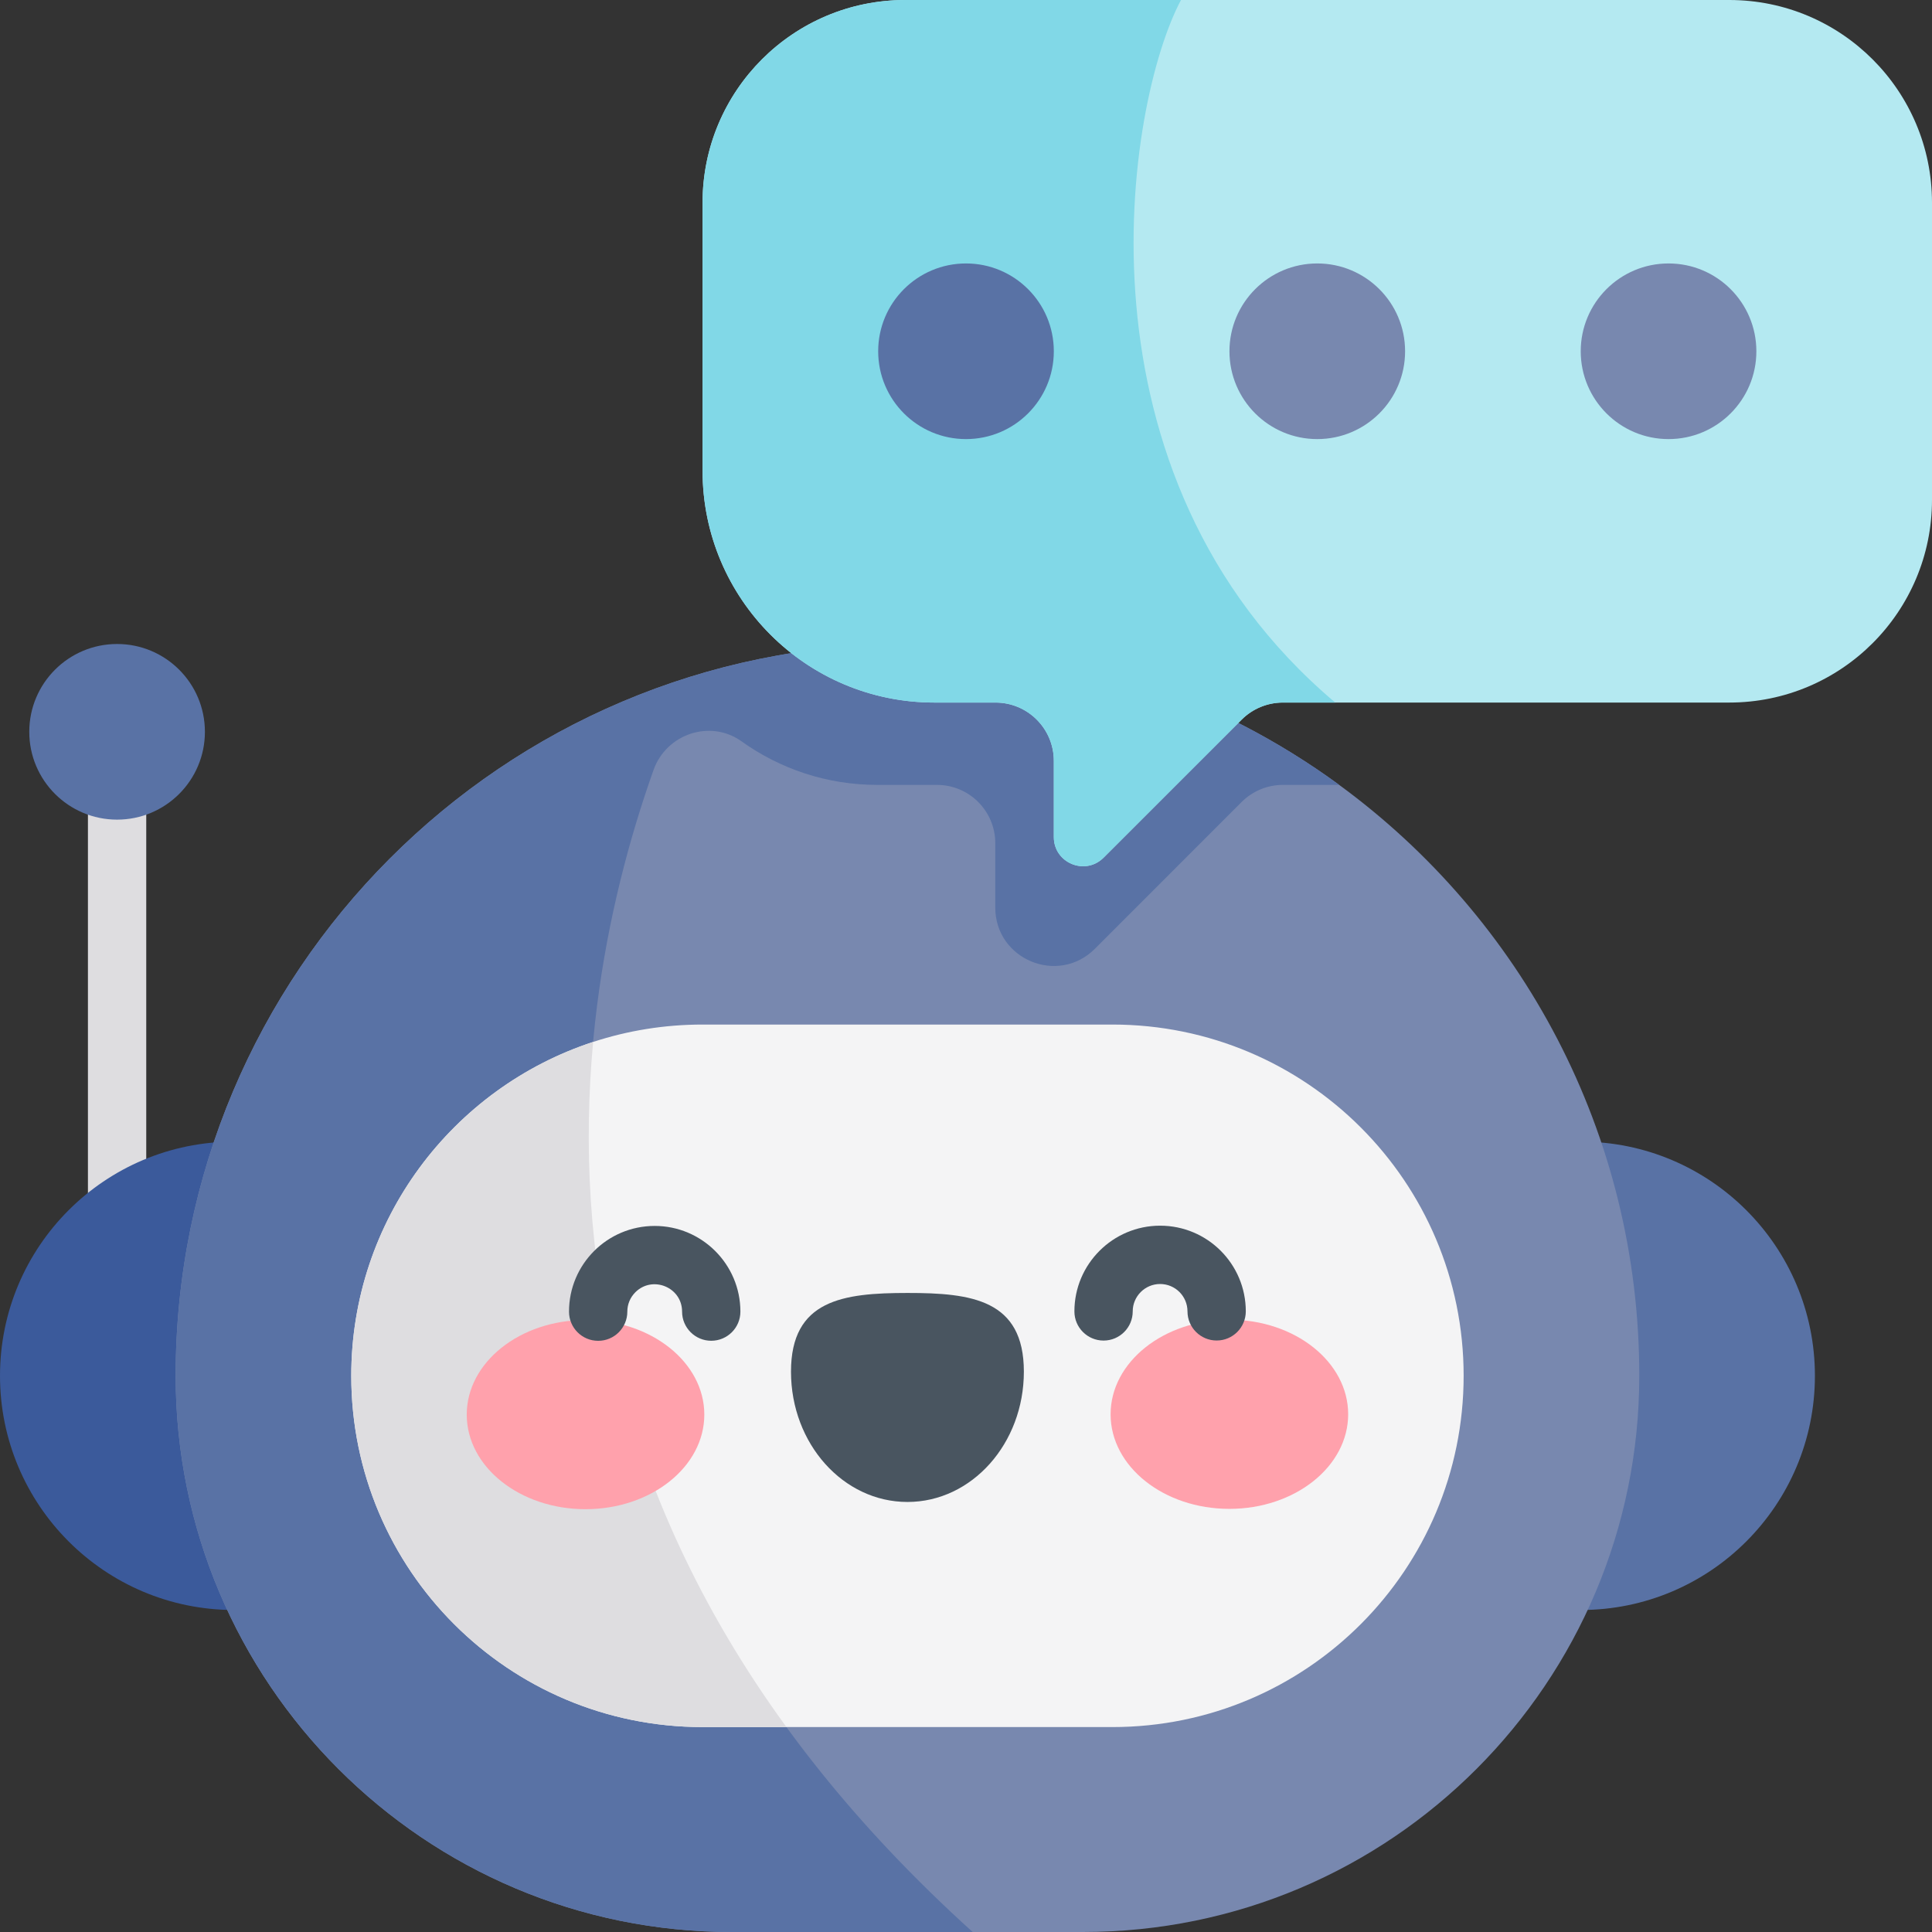
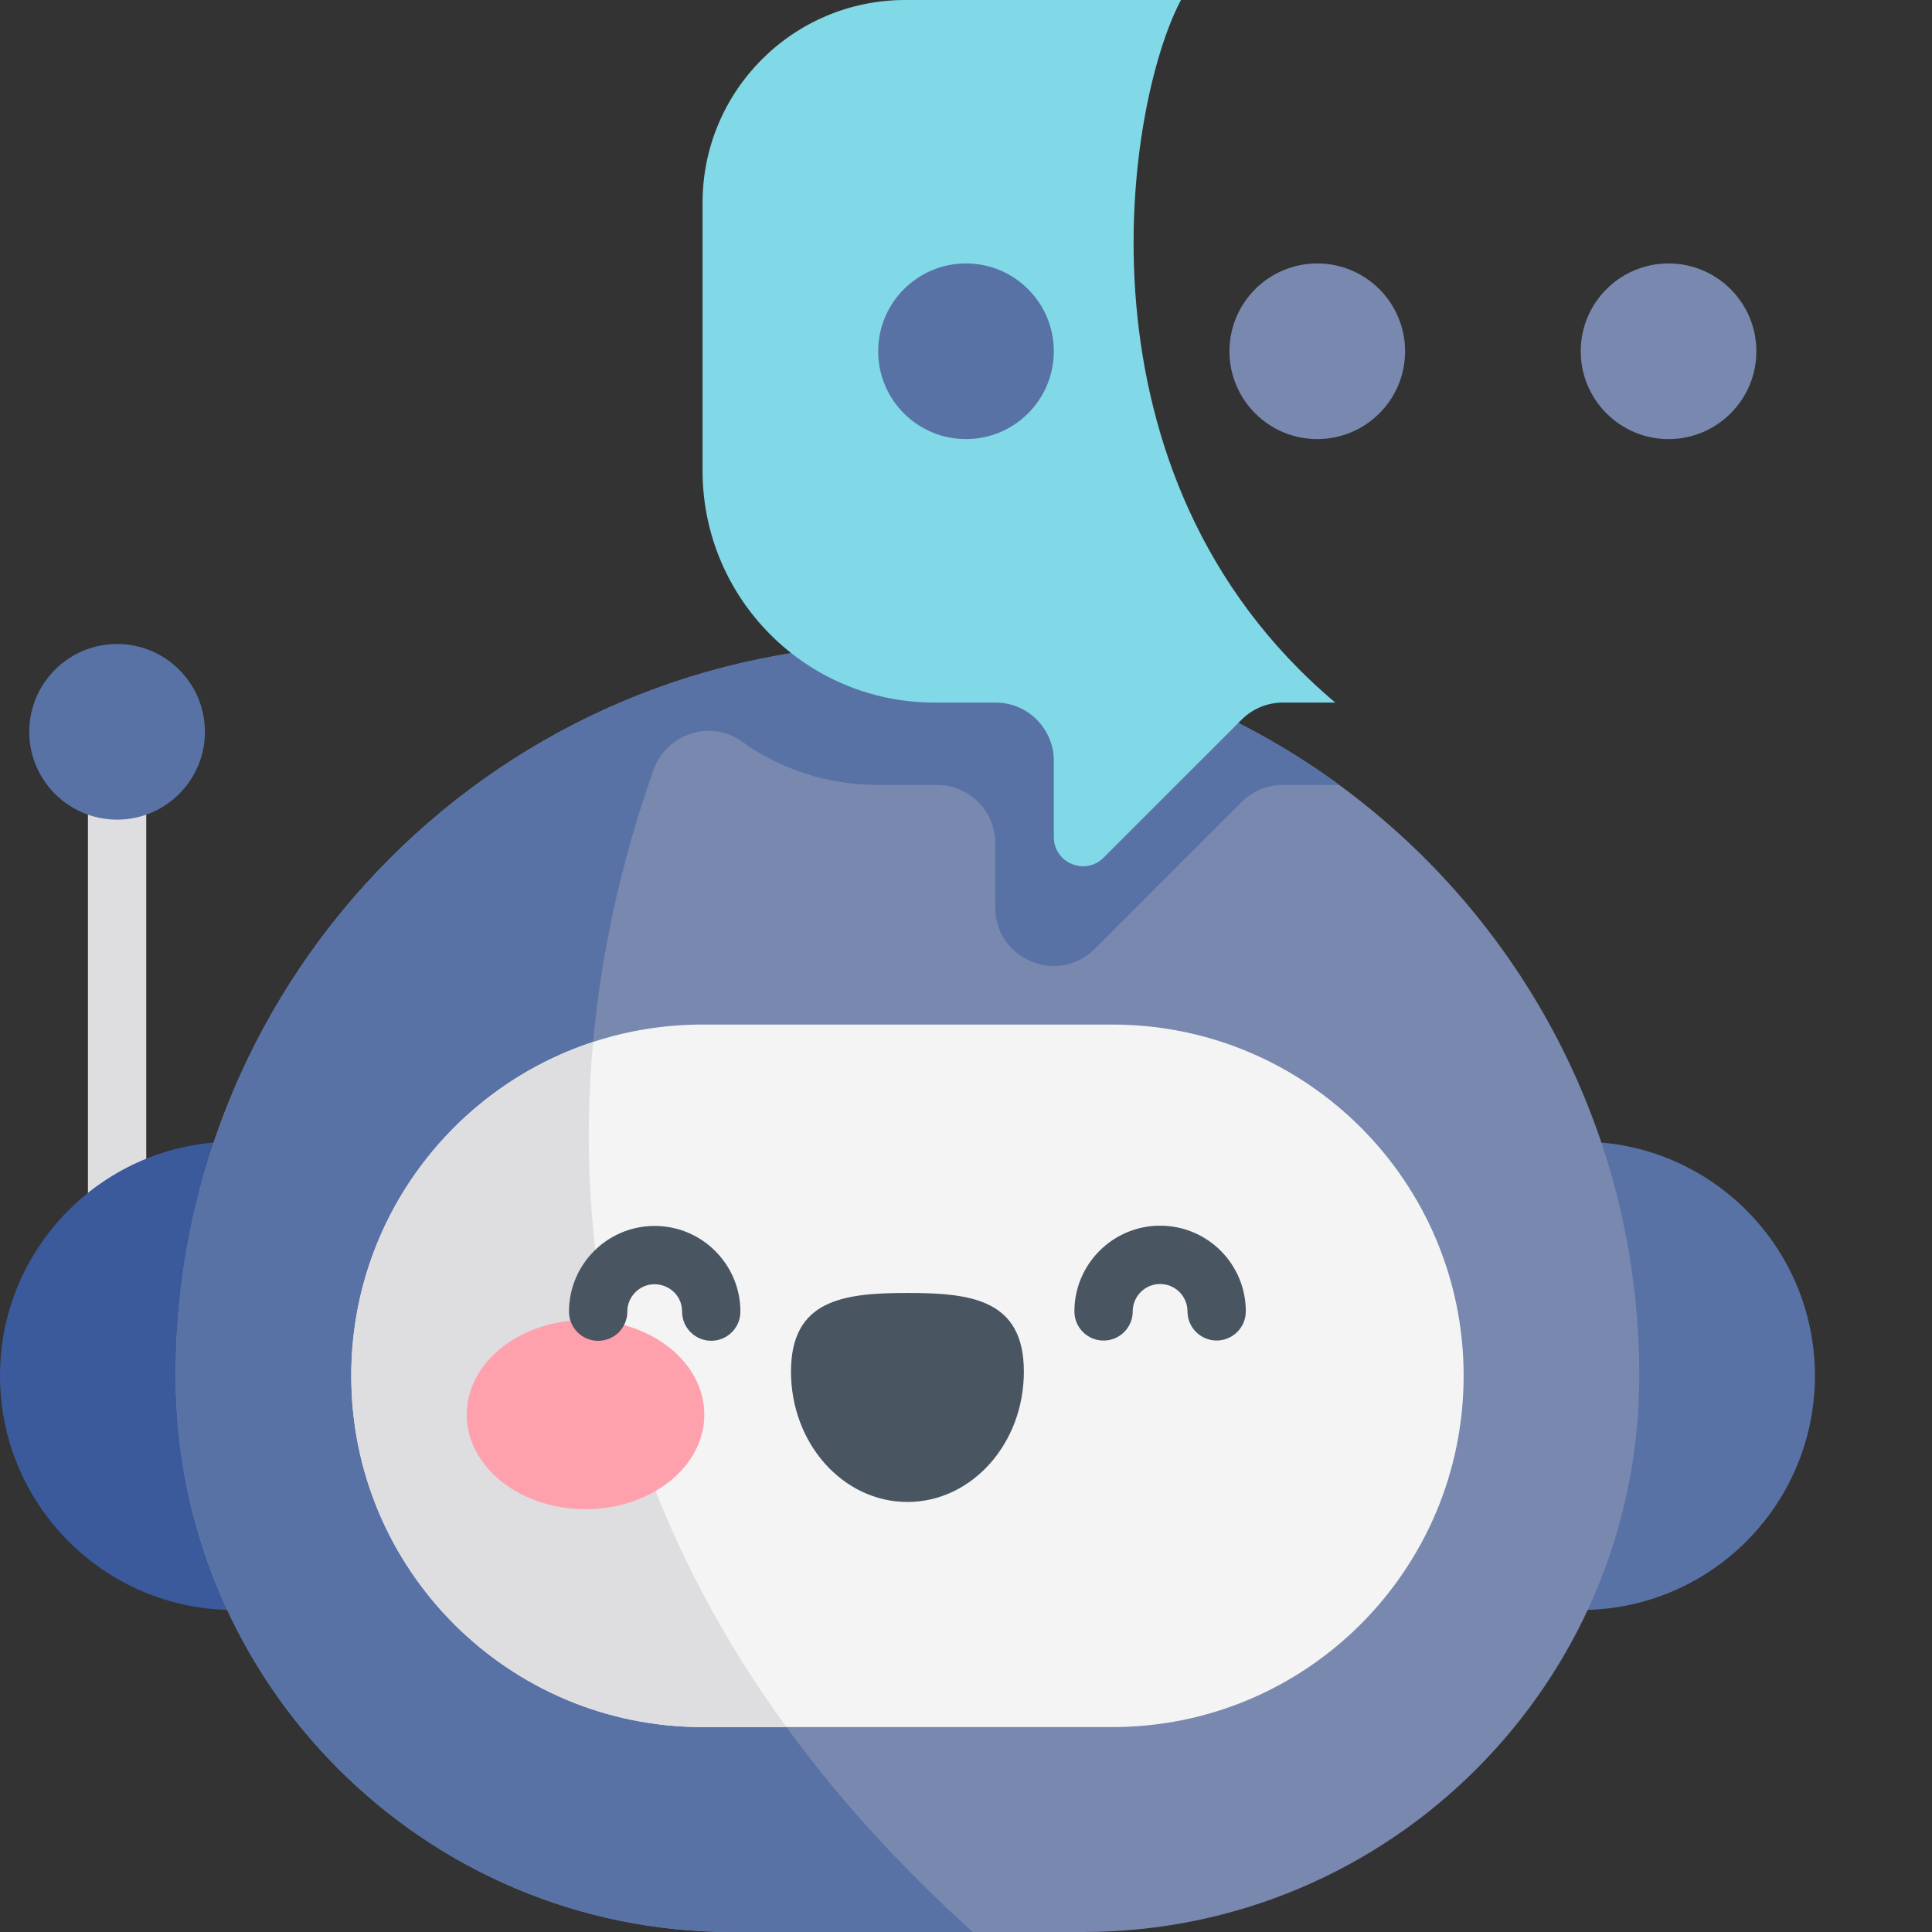
<svg xmlns="http://www.w3.org/2000/svg" id="Capa_1" enable-background="new 0 0 512 512" height="512" viewBox="0 0 512 512" width="512">
  <rect x="0" y="0" width="512" height="512" fill="#333333" stroke="none" />
  <g>
    <path d="m31.03 176.879c-4.268 0-7.727 3.46-7.727 7.727v148.97c0 4.268 3.46 7.727 7.727 7.727s7.727-3.46 7.727-7.727v-148.97c.001-4.267-3.459-7.727-7.727-7.727z" fill="#dedde0" />
    <path d="m62.061 426.667h15.515v-124.121h-15.515c-34.276 0-62.061 27.785-62.061 62.06 0 34.18 27.691 62.061 62.061 62.061z" fill="#3b5a9b" />
    <path d="m418.91 426.667h-15.515v-124.121h15.515c34.275 0 62.061 27.785 62.061 62.061-.001 34.179-27.692 62.06-62.061 62.06z" fill="#5972a5" />
    <path d="m434.428 364.604c0 81.178-65.774 147.395-147.395 147.395h-93.098c-81.394.001-147.385-65.99-147.385-147.395 0-106.812 86.535-193.934 193.934-193.934 42.727 0 82.311 13.847 114.415 37.338 48.167 35.237 79.529 92.161 79.529 156.596z" fill="#7888af" />
    <path d="m354.899 208.008h-14.919c-4.101 0-8.036 1.628-10.932 4.523l-38.904 38.914c-9.737 9.736-26.386 2.833-26.386-10.932v-17.052c0-8.541-6.924-15.455-15.455-15.455h-15.815c-13.404 0-25.809-4.276-35.937-11.519-8.284-5.945-19.957-2.019-23.367 7.593-25.428 71.63-39.594 195.73 84.578 307.92h-63.827c-81.394 0-147.385-65.991-147.385-147.396 0-106.812 86.535-193.934 193.934-193.934 42.727 0 82.311 13.847 114.415 37.338z" fill="#5972a5" />
    <path d="m387.879 364.604c0 51.268-41.532 93.088-93.088 93.088h-108.604c-51.422 0-93.098-41.676-93.098-93.088 0-41.192 26.809-76.273 64.095-88.482 9.118-2.988 18.865-4.605 29.003-4.605h108.604c51.413-.001 93.088 41.675 93.088 93.087z" fill="#f4f4f5" />
    <path d="m208.411 457.692h-22.224c-51.422 0-93.098-41.676-93.098-93.088 0-41.192 26.809-76.273 64.095-88.482-4.946 53.596 4.801 117.836 51.227 181.57z" fill="#dedde0" />
-     <path d="m512 53.72v78.746c0 29.662-24.047 53.72-53.72 53.72h-118.3c-4.101 0-8.036 1.628-10.932 4.523l-36.586 36.576c-4.863 4.873-13.188 1.422-13.188-5.461v-20.184c0-8.541-6.924-15.455-15.455-15.455h-16.207c-33.928 0-61.427-27.509-61.427-61.437v-71.028c0-29.673 24.047-53.72 53.71-53.72h218.385c29.673 0 53.72 24.048 53.72 53.72z" fill="#b4e9f1" />
    <path d="m353.859 186.187h-13.879c-4.101 0-8.036 1.628-10.932 4.523l-36.586 36.576c-4.863 4.873-13.188 1.422-13.188-5.461v-20.184c0-8.541-6.924-15.455-15.455-15.455h-16.207c-33.928 0-61.427-27.509-61.427-61.437v-71.029c0-29.673 24.047-53.72 53.71-53.72h73.079c-14.556 27.294-30.69 125.853 40.885 186.187z" fill="#81d8e7" />
    <circle cx="31.03" cy="193.939" fill="#5972a5" r="23.273" />
    <circle cx="349.091" cy="93.091" fill="#7888af" r="23.273" />
    <circle cx="442.182" cy="93.091" fill="#7888af" r="23.273" />
    <circle cx="256" cy="93.091" fill="#5972a5" r="23.273" />
    <path d="m186.651 374.869c.007 13.845-14.081 25.075-31.467 25.084-17.385.009-31.485-11.207-31.492-25.052s14.081-25.076 31.467-25.085c17.385-.009 31.485 11.208 31.492 25.053z" fill="#ffa1ac" />
-     <path d="m294.32 374.815c.007 13.845 14.106 25.061 31.492 25.052 17.385-.009 31.473-11.239 31.467-25.084-.007-13.845-14.106-25.062-31.492-25.053s-31.474 11.239-31.467 25.085z" fill="#ffa1ac" />
    <g fill="#495560">
      <path d="m271.336 363.493c-.01-19.07-13.825-20.855-30.867-20.846s-30.856 1.807-30.847 20.877c.01 19.07 13.833 34.522 30.874 34.513 17.043-.008 30.85-15.474 30.84-34.544z" />
      <path d="m158.52 355.331c-4.266.001-7.725-3.457-7.727-7.724-.006-12.55 10.145-22.715 22.699-22.722 12.512-.006 22.715 10.166 22.722 22.699.003 4.268-3.456 7.729-7.723 7.731-4.262.003-7.729-3.449-7.731-7.723-.003-6.484-7.862-9.658-12.39-5.125-1.369 1.371-2.123 3.194-2.122 5.132.002 4.258-3.446 7.732-7.728 7.732z" />
      <path d="m292.455 355.264c-4.266 0-7.725-3.457-7.727-7.724-.006-12.522 10.177-22.715 22.7-22.722 12.55-.007 22.716 10.146 22.722 22.7.002 4.268-3.456 7.729-7.723 7.731-4.255.002-7.729-3.442-7.731-7.724-.002-4.007-3.246-7.252-7.256-7.252-3.99 0-7.258 3.246-7.256 7.26.001 4.248-3.439 7.731-7.729 7.731z" />
    </g>
  </g>
</svg>